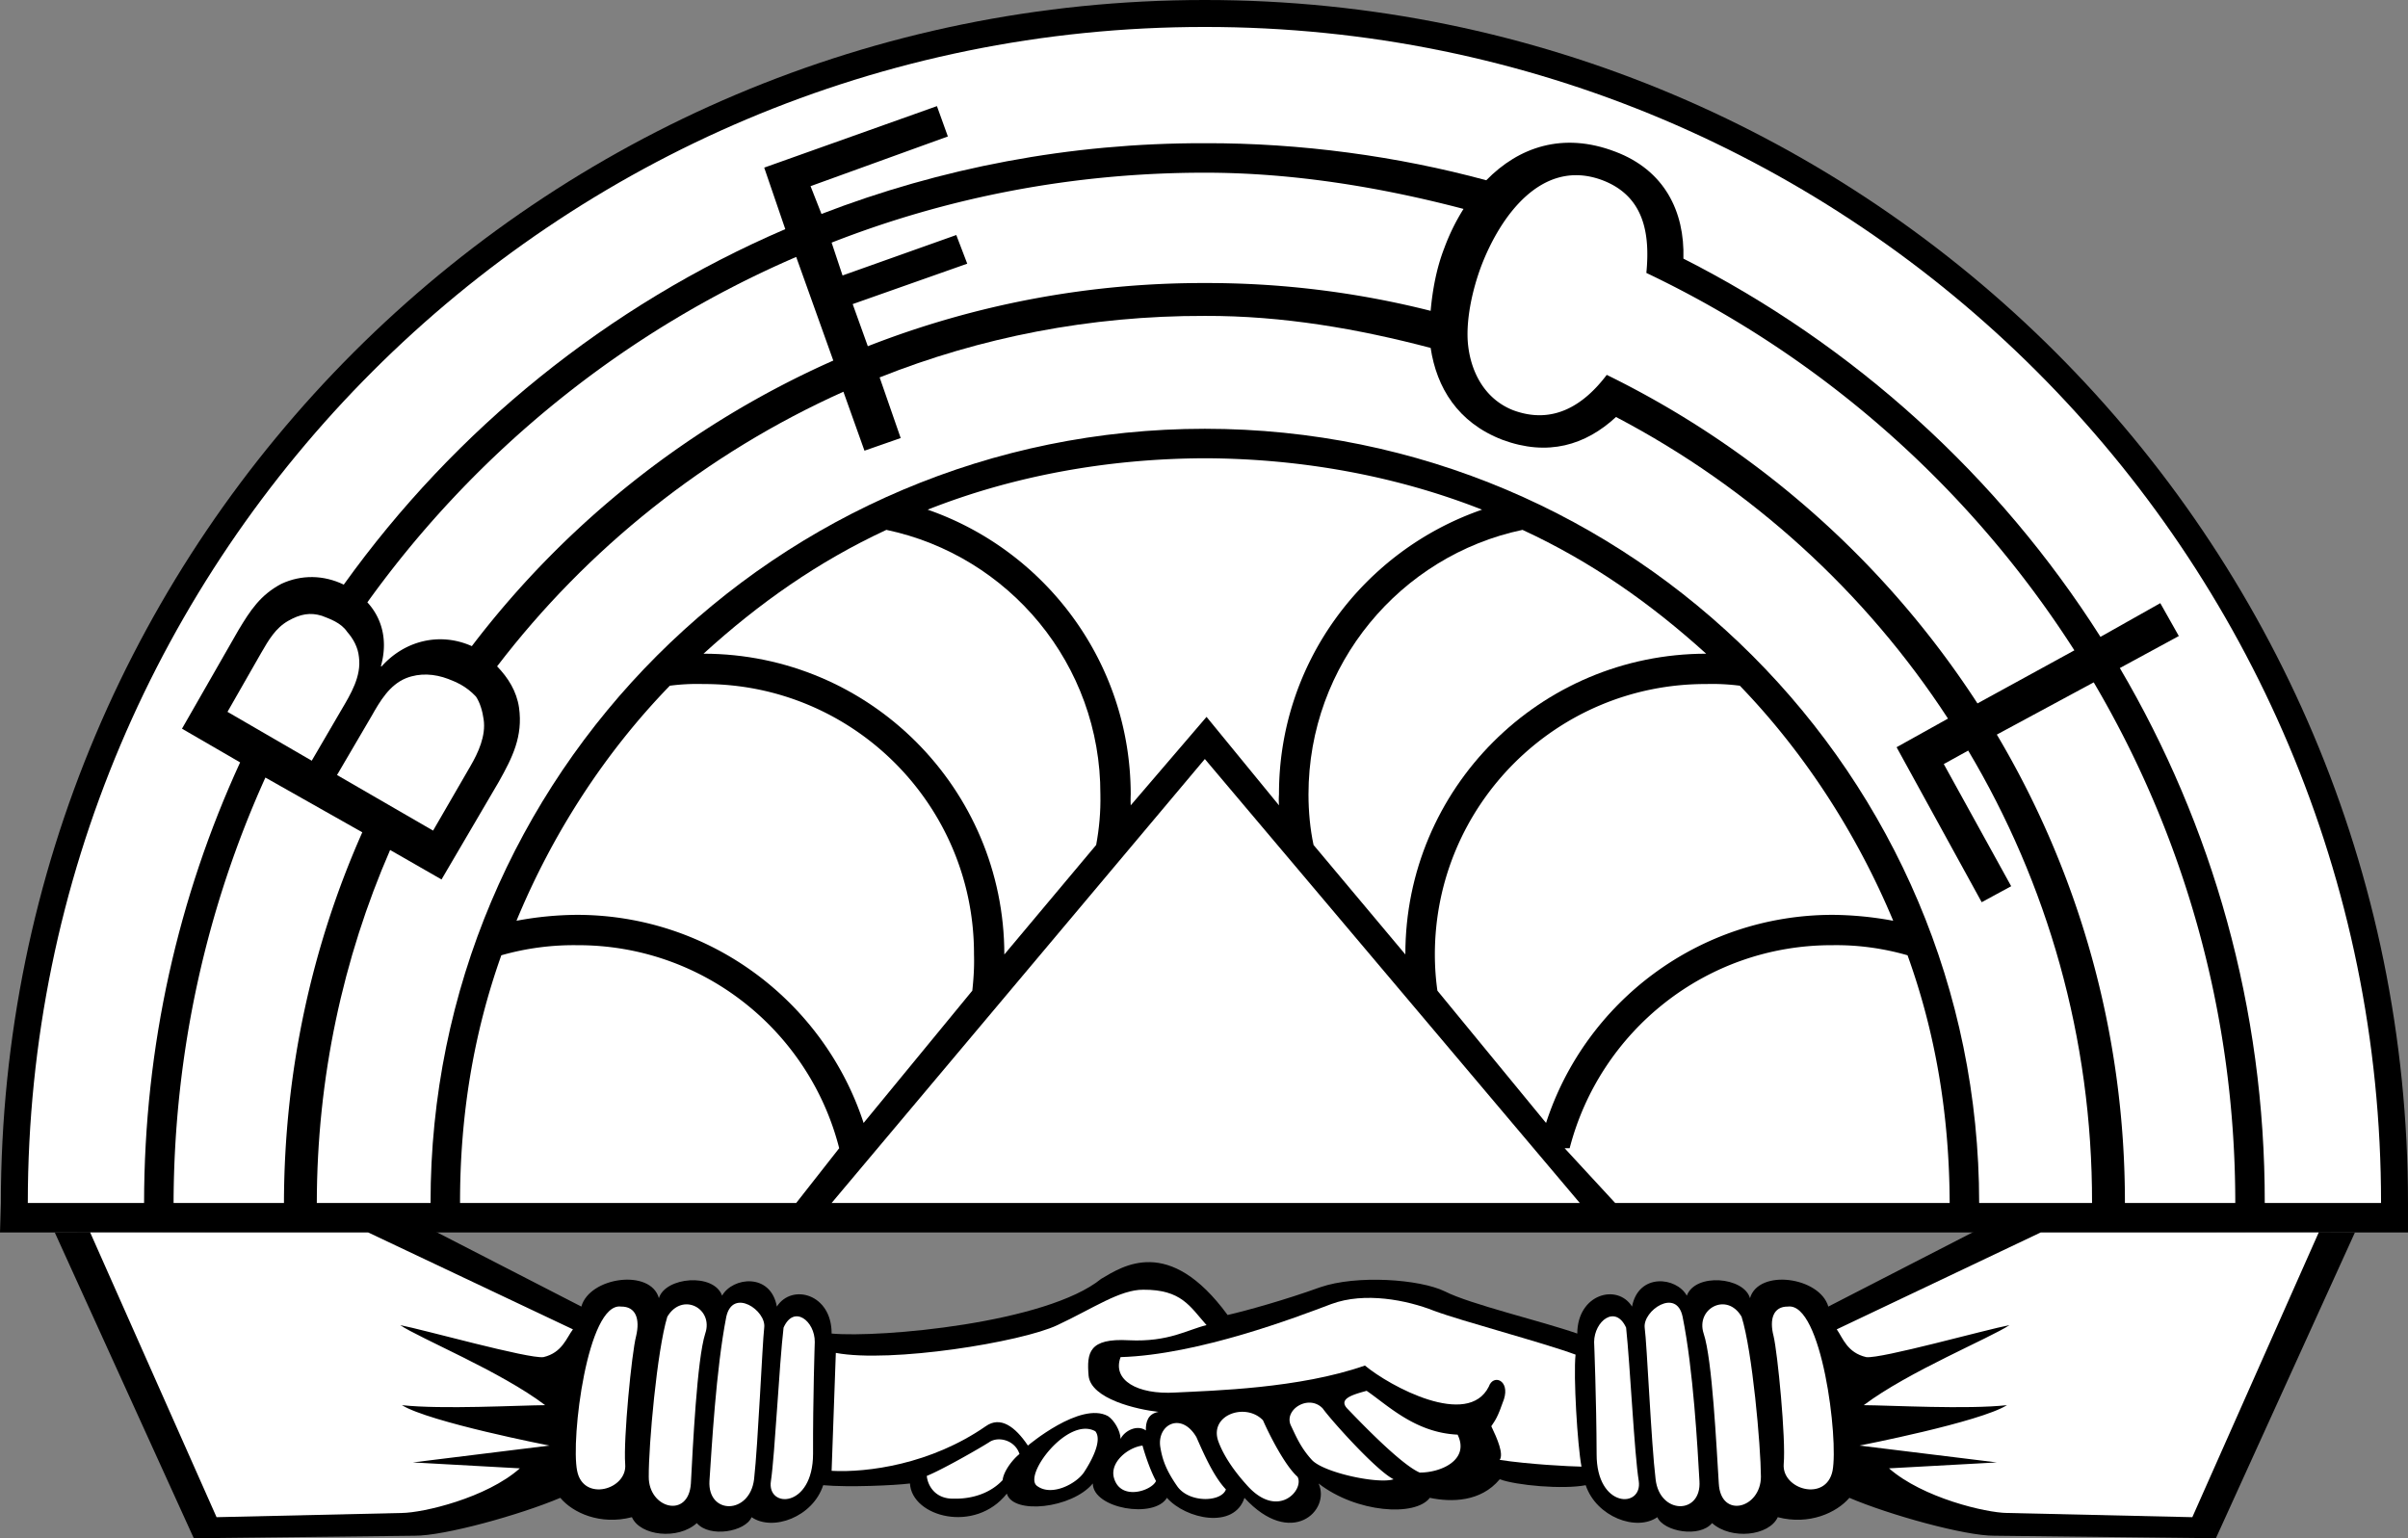
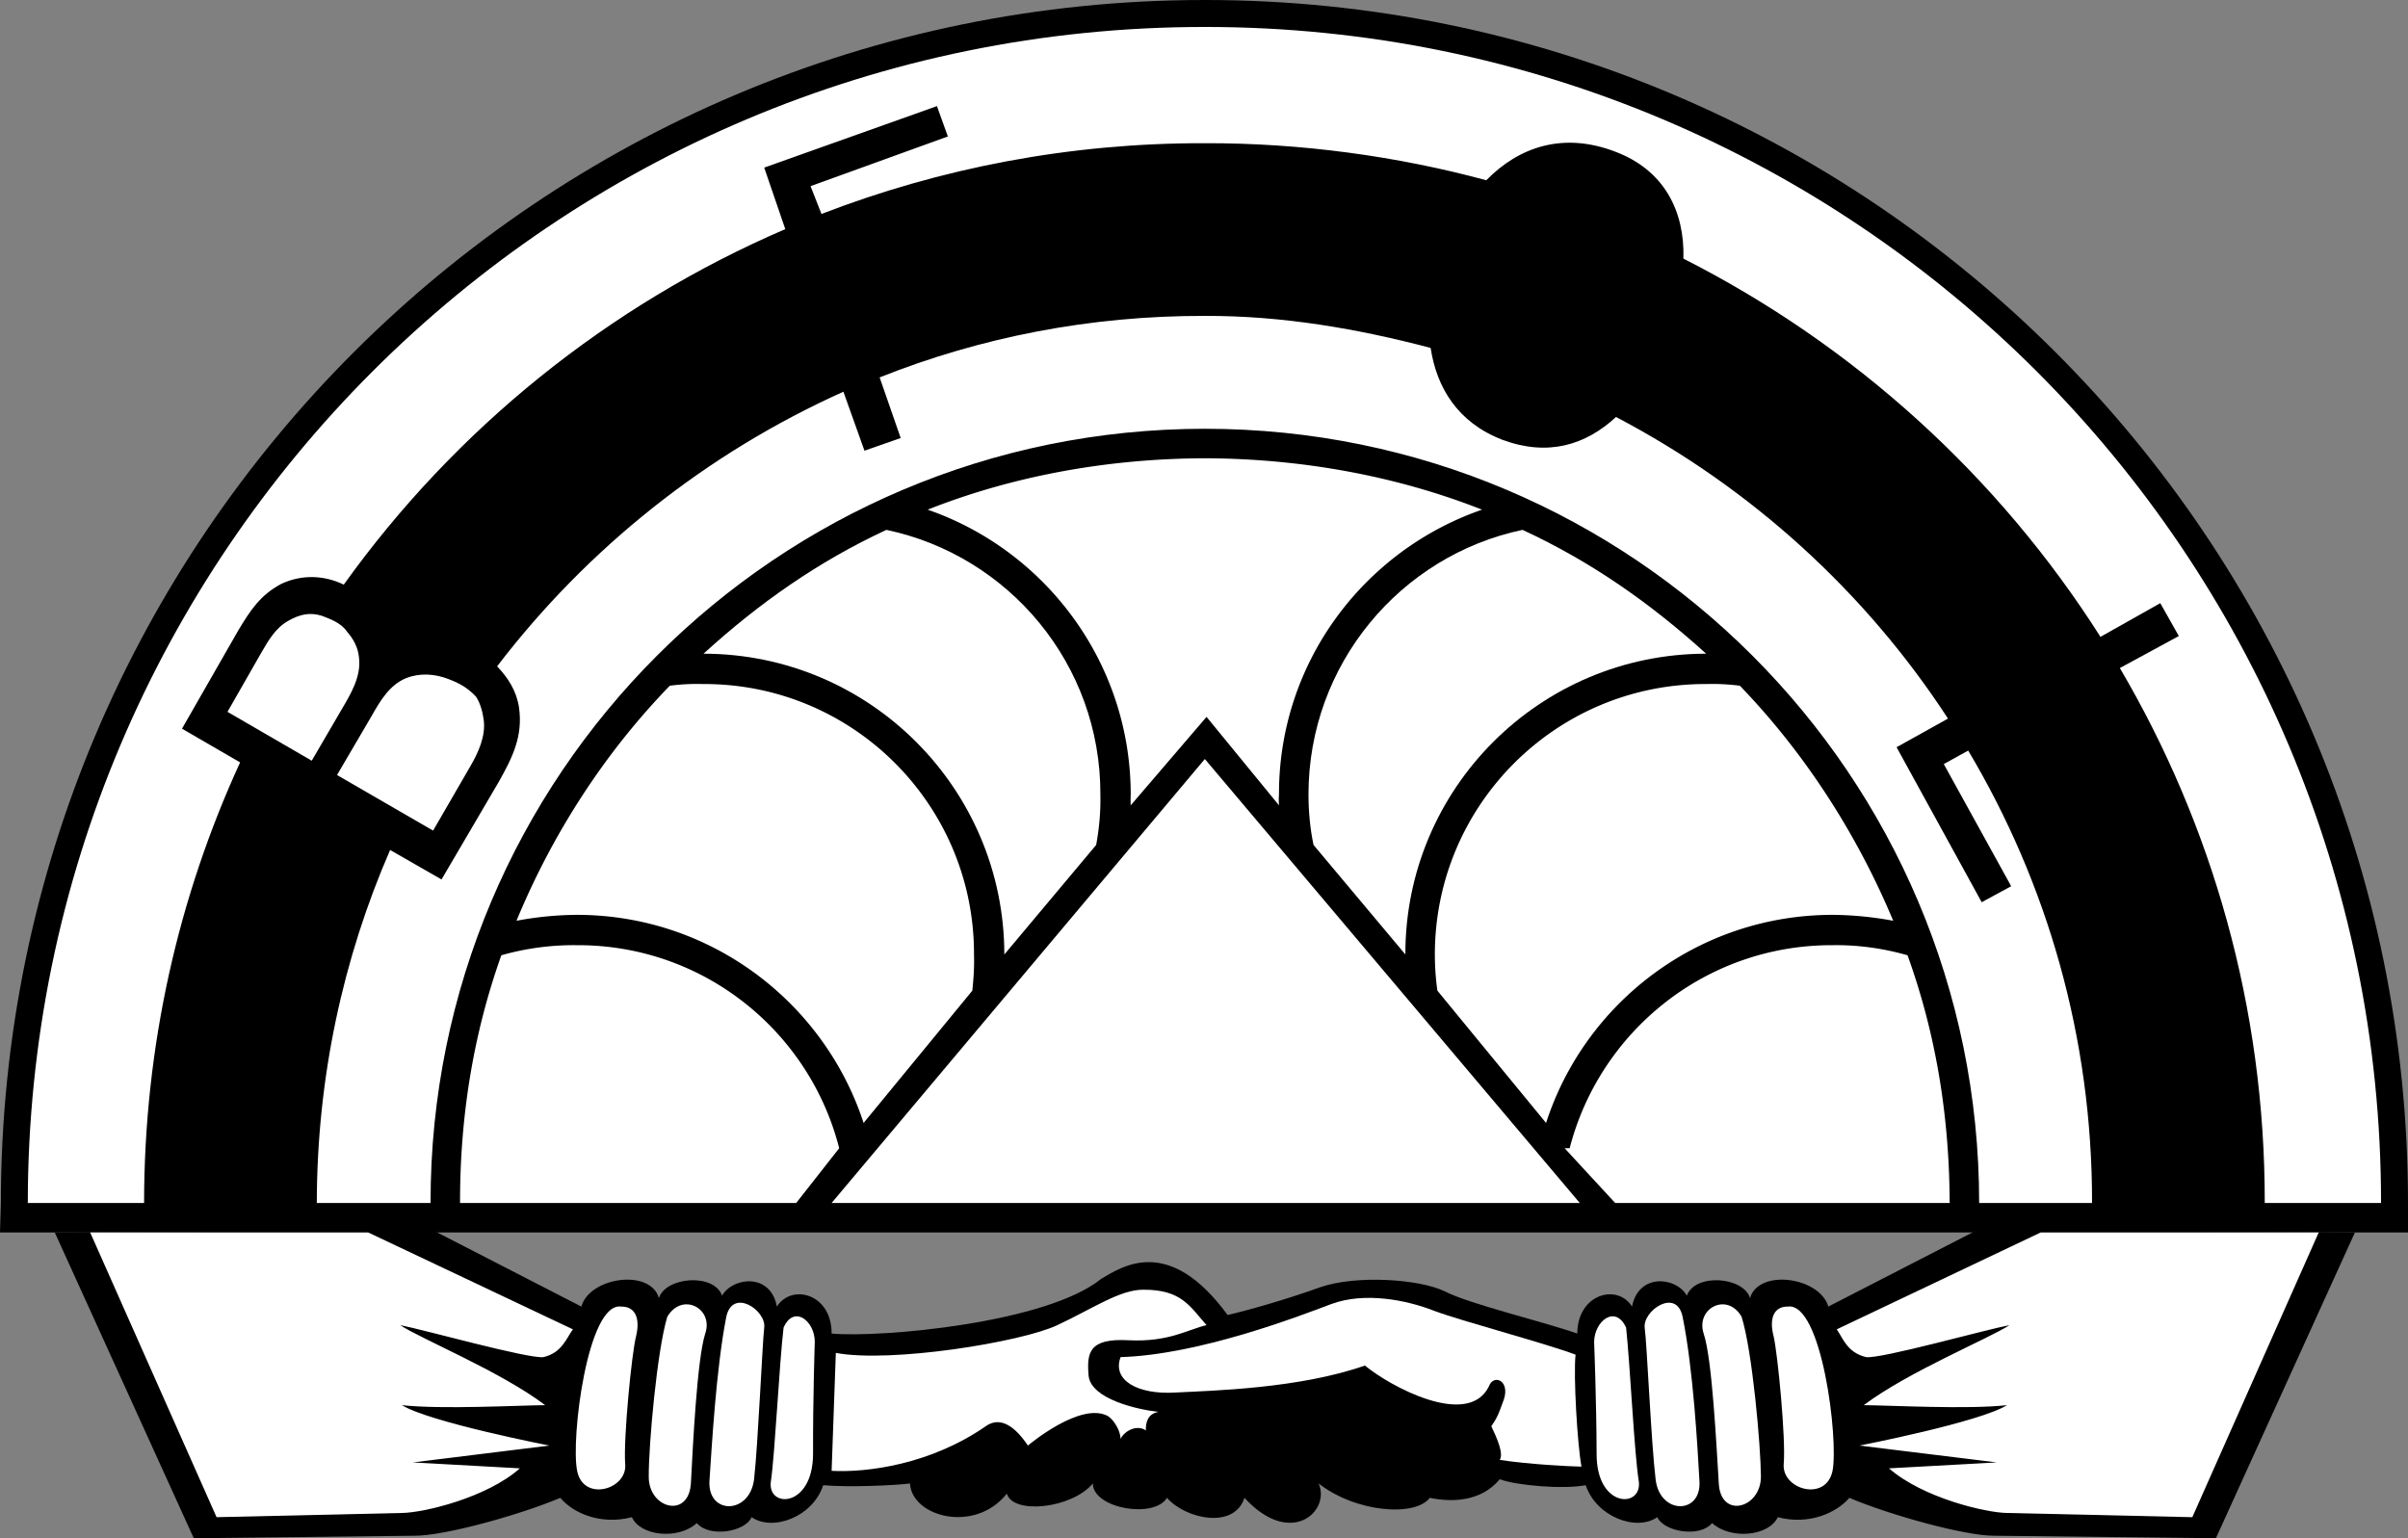
<svg xmlns="http://www.w3.org/2000/svg" width="285.801" height="182.598">
  <rect width="100%" height="100%" fill="#808080" stroke="none" />
-   <path d="M.102 142.8C.14 63.939 64.09-.011 143 0c78.863-.012 142.813 63.938 142.8 142.8v3.5H0l.102-3.5" />
+   <path d="M.102 142.8C.14 63.939 64.09-.011 143 0c78.863-.012 142.813 63.938 142.8 142.8v3.5H0" />
  <path d="m152.703 138.098-5.8-13.7h-8.801v13.7h-3.899V106.5H146c2.594.02 5.078.344 7.203 2 2.106 1.563 3.348 4.184 3.297 6.898.05 3.68-2.156 7.036-5.797 8l6.2 14.7h-4.2" />
  <path d="M145.602 121.2c2.07-.009 3.82-.145 5.398-1.802 1.09-1.058 1.594-2.574 1.602-4.097-.008-1.836-.696-3.356-2.2-4.403-1.394-.93-2.73-.972-4.402-1h-7.898V121.2h7.5M51.5 146.098l17.5 9c.977-3.524 8.227-4.524 9.203-1 .774-2.524 6.524-3.024 7.5-.297 1.274-2.227 5.774-2.727 6.5 1.297 1.774-2.774 6.524-1.524 6.5 3.203 5.774.523 25.524-1.227 32-6.5 2.524-1.477 8.024-5.227 15 4.297 2.274-.524 6.774-1.774 11-3.297 4.274-1.477 11.774-.977 14.797.5 2.977 1.523 11.477 3.523 15.703 5 .024-4.727 4.774-5.977 6.5-3.203.774-4.024 5.274-3.524 6.5-1.297 1.024-2.727 6.774-2.227 7.5.297 1.024-3.524 8.274-2.524 9.297 1l17.5-9 45 .203-16.5 36.297-26.297-.297c-3.476.023-12.476-2.477-17.203-4.5-1.523 1.773-4.773 3.273-8.5 2.297-1.023 2.226-5.523 2.726-7.797.703-1.476 1.773-5.726 1.023-6.5-.703-2.476 1.726-7.226-.024-8.5-3.797-2.726.523-8.226.023-10.203-.703-2.273 2.726-5.773 2.726-8.297 2.203-1.726 2.273-8.726 1.773-13.203-1.703 1.477 3.226-3.273 7.726-8.797 1.703-1.226 3.773-6.976 2.523-9.203 0-1.523 2.523-8.773 1.273-8.797-1.703-2.476 2.976-9.476 3.726-10.203 1.203-3.773 4.773-11.273 2.773-11.5-1.203-1.773.226-7.273.476-10.297.203-1.226 3.773-5.976 5.523-8.5 3.797-.726 1.726-4.976 2.476-6.5.703-2.226 2.023-6.726 1.523-7.703-.703-3.773.976-7.023-.524-8.5-2.297-4.773 2.023-13.773 4.523-17.297 4.5L23 182.598 6.5 146.3l45-.203" />
  <path fill="#fff" d="M99.602 136.3c-3.536-13.894-16.133-24.148-31.102-24.1a31.322 31.322 0 0 0-9 1.198c-3.3 9.293-4.91 19.016-4.898 29.403H94.5l5.102-6.5m86.698-.001c3.587-13.894 16.184-24.148 31.2-24.1 3.09-.048 6.102.394 8.902 1.198 3.352 9.293 4.961 19.016 5 29.403h-39.699l-6-6.5" />
  <path fill="#fff" d="M170.602 117.598a30.734 30.734 0 0 1-.301-4.297c.004-17.746 14.406-32.149 32.199-32.102a25.49 25.49 0 0 1 4 .2c7.672 7.953 13.875 17.546 18.203 27.902a40.851 40.851 0 0 0-7.203-.703c-15.91.015-29.371 10.39-34 24.703l-12.898-15.703" />
  <path fill="#fff" d="M155.902 100.3c-.41-1.937-.597-3.933-.601-6 .004-15.433 10.902-28.343 25.402-31.402 8.156 3.766 15.223 8.743 21.797 14.7-19.746.015-35.734 16.004-35.7 35.703l-10.898-13" />
  <path fill="#fff" d="m143.203 85.098-9 10.5a14.382 14.382 0 0 1 0-1.297c-.015-15.637-10.101-28.946-24.101-33.801 10.09-3.992 21.32-6.062 32.898-6.102 11.531.04 22.762 2.11 32.902 6.102-14.05 4.855-24.136 18.164-24.101 33.8-.035.442-.028.86 0 1.298l-8.598-10.5m-27.801 32.5c.153-1.422.246-2.836.2-4.297.046-17.746-14.356-32.149-32.102-32.102a24.934 24.934 0 0 0-4 .2c-7.719 7.953-13.922 17.546-18.2 27.902a39.918 39.918 0 0 1 7.2-.703c15.863.015 29.324 10.39 34 24.703l12.902-15.703" />
  <path fill="#fff" d="M130.102 100.3c.359-1.937.546-3.933.5-6 .046-15.433-10.852-28.343-25.399-31.402-8.11 3.766-15.176 8.743-21.703 14.7 19.7.015 35.688 16.004 35.703 35.703l10.899-13M187.5 142.8 143 90.099 98.703 142.8Zm-176.797 3.5 15 33.798 22-.5c2.524-.024 10.024-1.774 14-5.297L49 173.598l16.203-2s-14.226-2.774-17.5-4.797c4.774.523 13.774.023 17 0-5.226-3.977-14.976-7.977-17.203-9.5 2.727.523 15.227 4.023 17 3.797 2.227-.524 2.727-2.274 3.5-3.297l-24.297-11.5h-33m63 8.797c1.774-.024 2.274 1.476 1.797 3.5-.523 1.976-1.523 12.226-1.297 15.203.274 3.023-4.976 4.523-5.703.797-.773-3.774 1.227-20.024 5.203-19.5m5.5 1.202c-1.226 4.024-2.226 15.274-2.203 19-.023 3.774 4.727 5.024 5 .798.227-4.274.727-14.774 1.703-17.797 1.024-2.977-2.726-4.977-4.5-2m7-.001c-1.226 6.274-1.726 15.524-2 19.5-.226 4.024 4.774 4.024 5.297-.202.477-4.274.977-16.024 1.203-18 .274-2.024-3.726-4.774-4.5-1.297M93 157.598c-.523 4.476-1.023 14.976-1.5 18.203-.523 3.273 4.977 3.273 5-3.203-.023-6.524.203-13.297.203-13.297.024-2.477-2.476-4.477-3.703-1.703M275.203 146.3l-15 33.798-22-.5c-2.476-.024-9.976-1.774-14-5.297l12.797-.703-16.297-2s14.274-2.774 17.5-4.797c-4.726.523-13.726.023-17 0 5.274-3.977 15.024-7.977 17.297-9.5-2.773.523-15.273 4.023-17 3.797-2.273-.524-2.773-2.274-3.5-3.297l24.203-11.5h33m-63 8.797c-1.726-.024-2.226 1.476-1.703 3.5.477 1.976 1.477 12.226 1.203 15.203-.226 3.023 5.024 4.523 5.797.797.727-3.774-1.273-20.024-5.297-19.5m-5.5 1.202c1.274 4.024 2.274 15.274 2.297 19-.023 3.774-4.773 5.024-5 .798-.273-4.274-.773-14.774-1.797-17.797-.976-2.977 2.774-4.977 4.5-2m-7-.001c1.274 6.274 1.774 15.524 2 19.5.274 4.024-4.726 4.024-5.203-.202-.523-4.274-1.023-16.024-1.297-18-.226-2.024 3.774-4.774 4.5-1.297M193 157.598c.477 4.476.977 14.976 1.5 18.203.477 3.273-5.023 3.273-5-3.203-.023-6.524-.297-13.297-.297-13.297.024-2.477 2.524-4.477 3.797-1.703m-93.797 3-.5 14c4.274.226 11.774-.774 18.297-5.297 1.727-1.227 3.477.023 5 2.297 0 0 6.227-5.274 9.5-3.5.727.476 1.477 1.726 1.5 2.703.477-.977 1.977-1.727 3-1-.023-.977.227-1.977 1.5-2.203-2.523-.274-8.023-1.524-8.297-4.297-.226-2.727.024-4.477 4.797-4.203 4.727.226 6.977-1.274 9.203-1.797-1.976-2.227-2.976-4.227-7.5-4.203-2.773-.024-5.976 2.226-10.203 4.203-4.273 2.023-19.773 4.523-26.297 3.297" />
  <path fill="#fff" d="M187.703 174.098c-.476-2.524-.976-10.774-.703-13.297-4.023-1.477-13.523-3.977-16.797-5.203-3.226-1.274-8.226-2.274-12.203-.797-4.023 1.523-15.773 6.023-25 6.297-1.023 2.726 1.977 4.476 6.5 4.203 4.477-.227 14.727-.477 22.5-3.203 2.977 2.476 12.227 7.476 14.703 2.5.524-1.524 2.524-.774 1.797 1.5-.773 2.226-1.023 2.476-1.5 3.203.727 1.523 1.477 3.273 1 4 3.477.523 8.227.773 9.703.797" />
-   <path fill="#fff" d="M162.203 165.098c2.524 1.726 5.774 4.976 10.797 5.203 1.477 3.023-2.023 4.523-4.5 4.5-2.273-.977-7.273-6.227-8.5-7.5-1.273-1.227.477-1.727 2.203-2.203M157 167.2c.977 1.374 6.352 7.374 8.402 8.398-1.8.601-8.3-.774-9.699-2.297-1.351-1.477-1.887-2.836-2.5-4.102-.851-1.875 2.149-3.75 3.797-2m-7.098 1.399c.7 1.601 2.575 5.351 4.098 6.703.852 1.523-2.36 5.226-6.098.898-1.8-2-2.808-3.754-3.3-5.101-1.125-3.149 3.25-4.649 5.3-2.5m-7.902 2c.977 2.226 2.102 4.726 3.5 6.203-.523 1.523-4.398 1.648-5.797-.403-1.351-1.949-1.765-3.214-2-4.699-.351-2.625 2.524-4.125 4.297-1.101m-6.398 1c.375 1.351 1 3.101 1.601 4.203-.476 1.148-4.234 2.437-5-.403-.476-1.824 1.649-3.574 3.399-3.8m-5.602-1.7c.852 1.051-.398 3.426-1.297 4.801-.851 1.375-3.851 3-5.601 1.7-1.75-1.2 3.625-8.325 6.898-6.5m-9 2.699c-.898.726-1.898 2.101-2 3.101-1.398 1.5-3.523 2.25-5.797 2.2-2.226.05-3.101-1.575-3.203-2.7 1.852-.75 6.227-3.25 7.402-4 1.075-.75 3.075-.25 3.598 1.399M31.5 92.3c-6.957 15.395-10.852 32.505-10.898 50.5h13.101c.027-15.652 3.328-30.554 9.297-44l-11.5-6.5M56 76.7c-3.762-1.684-7.934-.688-10.7 2.398h-.097c.824-2.91.234-5.598-1.601-7.598 12.87-17.918 30.433-32.18 50.898-41l4.402 12.3A109.988 109.988 0 0 0 56 76.7" />
  <path fill="#fff" d="M249.3 75.598c-12.093-19.043-29.202-34.602-49.5-44.899.169-5.62-2.269-10.508-8.097-12.699-6.234-2.383-11.473-.52-15.3 3.398C165.921 18.551 154.354 16.961 143 17c-16.07-.04-31.414 2.96-45.5 8.398l-1.297-3.3 16.297-5.899-1.297-3.601-20.5 7.3 2.5 7.301c-21.07 9.063-39.18 23.746-52.402 42.2-2.371-1.145-5-1.211-7.399-.098-2.507 1.324-3.695 3.164-5.101 5.5L21.6 86.5l6.899 4c-7.324 15.941-11.387 33.66-11.398 52.3H3.3C3.324 65.696 65.848 3.173 143 3.2c77.105-.028 139.629 62.495 139.602 139.6H268.8c.039-23.171-6.242-44.863-17.2-63.5l7-3.8-2.199-3.902-7.101 4" />
  <path fill="#fff" d="M41.203 75c.746.848 1.29 1.86 1.399 3 .304 2.285-.965 4.371-2.102 6.3l-3.5 6-10-5.8 4-7c.895-1.547 1.703-2.945 3.203-3.8 1.438-.821 2.629-1.028 4-.602.899.351 2.27.808 3 1.902M56.5 82.7c.473.714.77 1.726.902 2.698.286 1.942-.629 3.938-1.601 5.602l-4.399 7.598L40 92l4.102-7c1-1.762 2.12-3.7 4.101-4.5 1.629-.64 3.371-.52 5 .098.899.351 2.11.824 3.297 2.101" />
  <path fill="#fff" d="M231.203 85.3c-9.797-15.038-23.398-27.413-39.402-35.8-3.61 3.34-8.09 4.715-13.5 2.7-5.285-2.04-7.793-6.192-8.5-10.9-8.547-2.25-17.535-3.835-26.801-3.8-13.648-.035-26.672 2.55-38.598 7.3l2.5 7.2-4.3 1.5-2.5-7C83.832 53.805 69.707 65.094 59 79.098c1.313 1.363 2.32 2.957 2.602 4.902.48 3.422-.79 5.93-2.399 8.8l-6.8 11.598-6.102-3.5c-5.594 12.864-8.684 27.036-8.7 41.903h13.5c-.05-50.746 41.11-91.903 91.899-91.903 50.746 0 91.902 41.157 91.902 91.903h13.399c.035-19.614-5.332-37.973-14.7-53.703l-2.898 1.601 8 14.5-3.5 1.899-10.101-18.399 6.101-3.398" />
-   <path fill="#fff" d="M237 87.2c9.664 16.284 15.223 35.308 15.203 55.6h13.098c.004-22.538-6.106-43.648-16.801-61.8L237 87.2m9.203-10a123.146 123.146 0 0 0-50.8-44.802c.452-4.668-.258-9.105-5.2-11-7.262-2.734-12.195 4.403-14.402 10.2-.98 2.617-1.778 6.039-1.598 8.902.25 3.477 1.926 6.836 5.399 8.2 4.757 1.757 8.402-.637 11.101-4.2a110.38 110.38 0 0 1 44 39l11.5-6.3M100 32.7l13.5-4.802 1.3 3.403-13.597 4.797 1.797 5a109.1 109.1 0 0 1 40-7.5 108.213 108.213 0 0 1 26.8 3.3c.223-2.492.7-5.078 1.602-7.398a24.874 24.874 0 0 1 2.301-4.7c-9.719-2.554-20.187-4.304-30.703-4.3-15.637-.004-30.57 2.922-44.297 8.3L100 32.7" />
</svg>